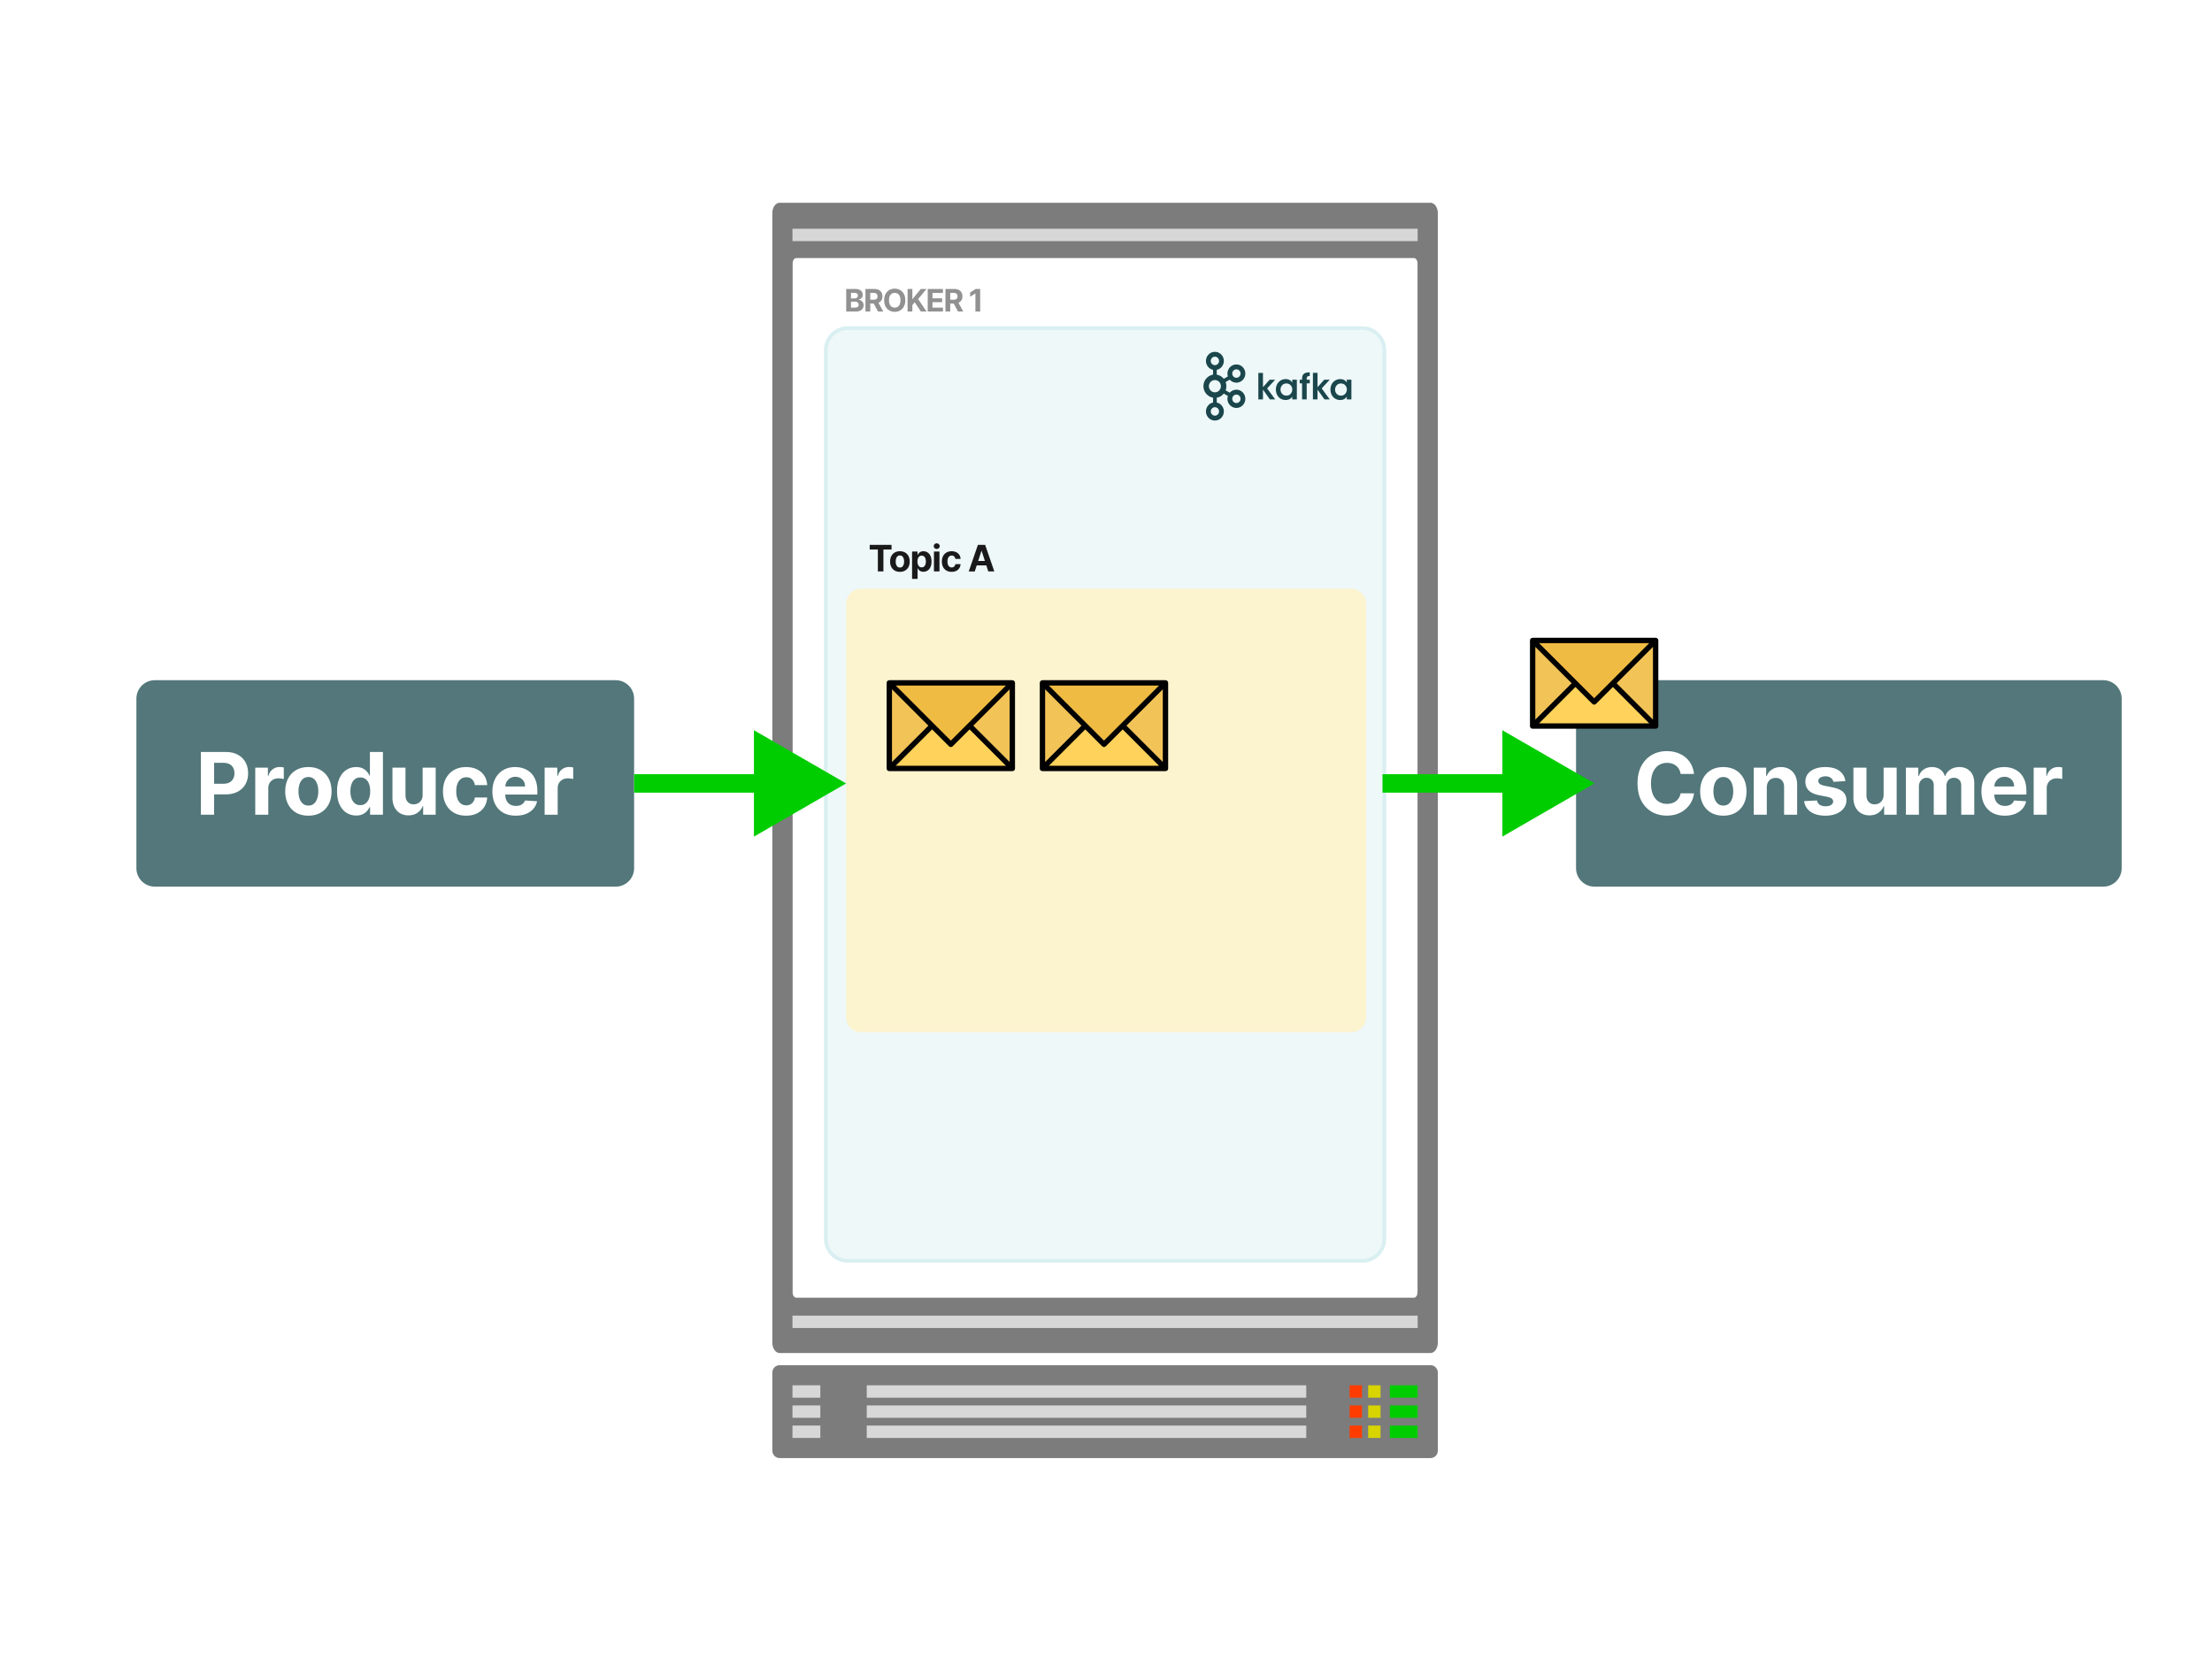
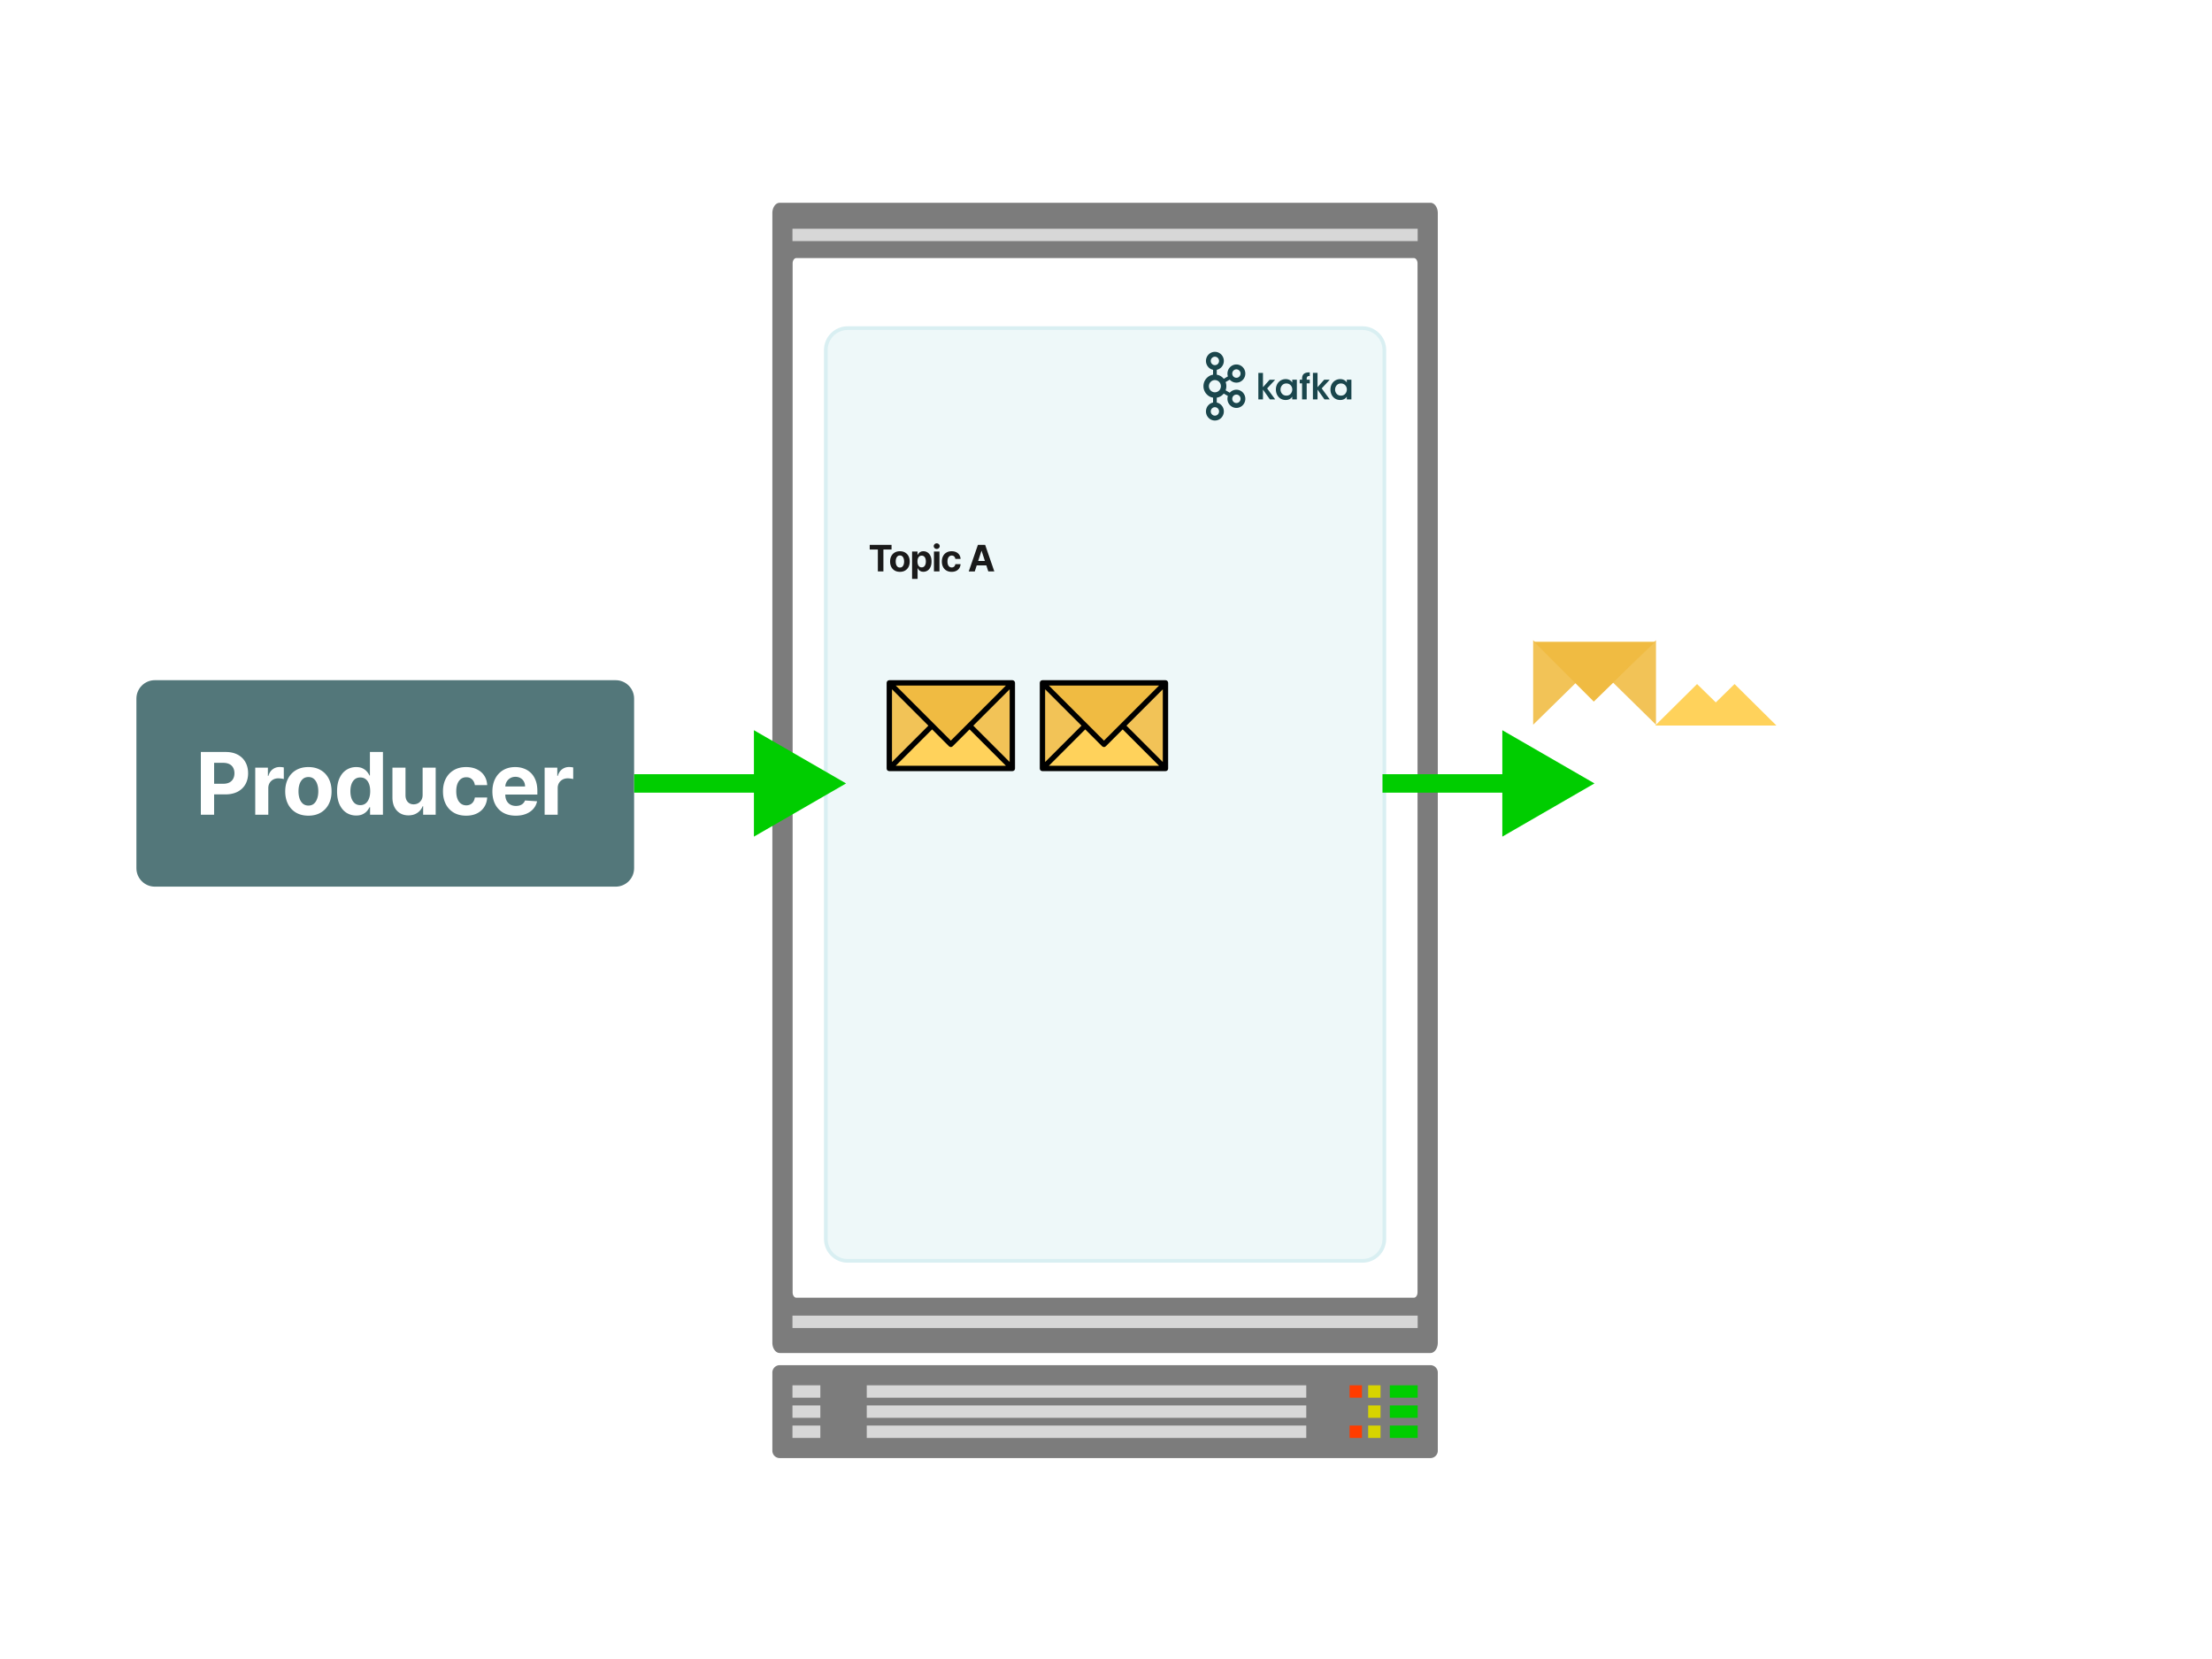
<svg xmlns="http://www.w3.org/2000/svg" viewBox="0 0 1200 900" fill="none">
  <path fill="#fff" d="M0 0h1200v900H0z" />
  <path fill-rule="evenodd" clip-rule="evenodd" d="M780 744.599v42.402a3.956 3.956 0 01-.304 1.53 4.095 4.095 0 01-.867 1.297 4.028 4.028 0 01-.943.699 3.836 3.836 0 01-.724.3 4.082 4.082 0 01-.769.153c-.131.013-.261.02-.392.02H422.999a3.942 3.942 0 01-.78-.077 4.082 4.082 0 01-1.442-.597 4.013 4.013 0 01-1.758-2.933 3.956 3.956 0 01-.019-.392v-42.402a3.942 3.942 0 01.172-1.161 3.965 3.965 0 01.999-1.667 4.028 4.028 0 01.943-.699 3.836 3.836 0 01.724-.3 4.082 4.082 0 01.769-.153c.13-.013.261-.019.392-.019h353.002a3.956 3.956 0 011.53.304 3.836 3.836 0 01.692.37 3.765 3.765 0 01.606.497 4.013 4.013 0 01.999 1.667 3.836 3.836 0 01.153.769c.013.13.019.261.019.392z" fill="#7C7C7C" />
  <path fill-rule="evenodd" clip-rule="evenodd" d="M470.212 751.52H708.64v6.72H470.212v-6.72z" fill="#D8D8D8" />
  <path fill-rule="evenodd" clip-rule="evenodd" d="M429.914 751.52h15.112v6.72h-15.112v-6.72z" fill="#D7D7D7" />
  <path fill-rule="evenodd" clip-rule="evenodd" d="M742.221 751.52h6.716v6.72h-6.716v-6.72z" fill="#D7D400" />
  <path fill-rule="evenodd" clip-rule="evenodd" d="M732.147 751.52h6.716v6.72h-6.716v-6.72z" fill="#FF3C00" />
  <path fill-rule="evenodd" clip-rule="evenodd" d="M753.975 751.52h15.111v6.72h-15.111v-6.72z" fill="#00CD00" />
  <path fill-rule="evenodd" clip-rule="evenodd" d="M470.212 762.439H708.64v6.72H470.212v-6.72z" fill="#D8D8D8" />
  <path fill-rule="evenodd" clip-rule="evenodd" d="M429.914 762.439h15.112v6.72h-15.112v-6.72z" fill="#D7D7D7" />
  <path fill-rule="evenodd" clip-rule="evenodd" d="M742.221 762.439h6.716v6.72h-6.716v-6.72z" fill="#D7D400" />
-   <path fill-rule="evenodd" clip-rule="evenodd" d="M732.147 762.439h6.716v6.72h-6.716v-6.72z" fill="#FF3C00" />
  <path fill-rule="evenodd" clip-rule="evenodd" d="M753.975 762.439h15.111v6.72h-15.111v-6.72z" fill="#00CD00" />
  <path fill-rule="evenodd" clip-rule="evenodd" d="M470.212 773.359H708.64v6.72H470.212v-6.72z" fill="#D8D8D8" />
  <path fill-rule="evenodd" clip-rule="evenodd" d="M429.914 773.359h15.112v6.72h-15.112v-6.72z" fill="#D7D7D7" />
  <path fill-rule="evenodd" clip-rule="evenodd" d="M742.221 773.359h6.716v6.72h-6.716v-6.72z" fill="#D7D400" />
  <path fill-rule="evenodd" clip-rule="evenodd" d="M732.147 773.359h6.716v6.72h-6.716v-6.72z" fill="#FF3C00" />
  <path fill-rule="evenodd" clip-rule="evenodd" d="M753.975 773.359h15.111v6.72h-15.111v-6.72z" fill="#00CD00" />
  <path fill-rule="evenodd" clip-rule="evenodd" d="M780 115.584v612.832a7.688 7.688 0 01-.172 1.621 7.053 7.053 0 01-.3 1.011 6.344 6.344 0 01-.436.911 4.888 4.888 0 01-.869 1.1 3.62 3.62 0 01-1.061.701 2.962 2.962 0 01-.381.132 2.876 2.876 0 01-.78.108H422.999a2.858 2.858 0 01-.78-.108 2.962 2.962 0 01-.381-.132 3.62 3.62 0 01-1.061-.701 4.888 4.888 0 01-.869-1.1 6.344 6.344 0 01-.436-.911 6.872 6.872 0 01-.3-1.011 7.42 7.42 0 01-.172-1.621V115.584a7.668 7.668 0 01.304-2.137 6.21 6.21 0 01.604-1.405 5.337 5.337 0 01.554-.774 4.253 4.253 0 01.652-.609 3.62 3.62 0 01.724-.419 3.129 3.129 0 01.769-.213c.13-.018.261-.027.392-.027h353.002a2.87 2.87 0 01.78.107 3.129 3.129 0 01.75.318 3.62 3.62 0 01.692.516 4.907 4.907 0 01.869 1.101 5.918 5.918 0 01.436.91 7.214 7.214 0 01.395 1.543 8.087 8.087 0 01.077 1.089z" fill="#7C7C7C" />
  <path fill-rule="evenodd" clip-rule="evenodd" d="M431.998 140h335.004a1.435 1.435 0 01.58.125 1.705 1.705 0 01.53.362 2.327 2.327 0 01.434.571 3.096 3.096 0 01.302.728 3.718 3.718 0 01.114.542c.013.093.022.187.028.281.007.094.01.189.01.284v558.214c0 .095-.003.189-.01.284a3.764 3.764 0 01-.142.823 3.334 3.334 0 01-.433.938 2.183 2.183 0 01-.146.191 1.96 1.96 0 01-.325.315 1.996 1.996 0 01-.177.122 1.734 1.734 0 01-.375.165 1.31 1.31 0 01-.194.04c-.065.01-.131.015-.196.015H431.998c-.065 0-.131-.005-.196-.015a1.31 1.31 0 01-.384-.109 1.806 1.806 0 01-.53-.364 2.14 2.14 0 01-.303-.359 2.853 2.853 0 01-.349-.683 3.334 3.334 0 01-.15-.523 4.272 4.272 0 01-.076-.556 3.85 3.85 0 01-.01-.284V142.893a4.38 4.38 0 01.038-.565 4.154 4.154 0 01.114-.542 3.51 3.51 0 01.185-.5c.036-.079.075-.155.117-.228a2.59 2.59 0 01.434-.571 1.895 1.895 0 01.53-.362 1.4 1.4 0 01.384-.111c.065-.009.131-.014.196-.014z" fill="#fff" />
  <path fill-rule="evenodd" clip-rule="evenodd" d="M429.914 124.08h339.172v6.72H429.914v-6.72zm0 589.64h339.172v6.72H429.914v-6.72z" fill="#D7D7D7" />
-   <path d="M459.063 169v-12.233h4.898c.9 0 1.651.134 2.252.4.601.267 1.053.638 1.356 1.111.302.47.454 1.012.454 1.625 0 .478-.096.898-.287 1.26a2.472 2.472 0 01-.788.884 3.226 3.226 0 01-1.135.484v.12a2.792 2.792 0 012.305 1.415c.255.434.383.952.383 1.553 0 .649-.162 1.229-.484 1.738-.319.506-.791.906-1.416 1.201-.625.295-1.396.442-2.311.442h-5.227zm2.587-2.114h2.108c.721 0 1.246-.138 1.577-.413.33-.278.496-.649.496-1.111 0-.338-.082-.637-.245-.896a1.676 1.676 0 00-.699-.609c-.299-.147-.655-.221-1.069-.221h-2.168v3.25zm0-5h1.917c.354 0 .669-.062.944-.185.278-.127.497-.307.657-.538.163-.231.245-.507.245-.83 0-.442-.158-.798-.472-1.069-.311-.271-.753-.406-1.326-.406h-1.965v3.028zm7.86 7.114v-12.233h4.826c.924 0 1.713.166 2.366.496.657.327 1.156.79 1.499 1.392.346.597.519 1.3.519 2.108 0 .813-.175 1.511-.525 2.097-.351.581-.858 1.027-1.523 1.338-.661.31-1.462.466-2.401.466h-3.232v-2.079h2.813c.494 0 .904-.068 1.231-.203a1.47 1.47 0 00.729-.609c.163-.271.244-.608.244-1.01 0-.406-.081-.748-.244-1.027a1.504 1.504 0 00-.735-.633c-.327-.148-.739-.221-1.237-.221h-1.744V169h-2.586zm6.606-5.567l3.04 5.567h-2.855l-2.974-5.567h2.789zm15-.549c0 1.334-.253 2.468-.759 3.404-.501.936-1.186 1.651-2.054 2.145-.864.489-1.836.734-2.915.734-1.087 0-2.063-.247-2.927-.74-.864-.494-1.547-1.209-2.049-2.145-.501-.935-.752-2.068-.752-3.398 0-1.334.251-2.469.752-3.405.502-.936 1.185-1.649 2.049-2.138.864-.494 1.84-.741 2.927-.741 1.079 0 2.051.247 2.915.741.868.489 1.553 1.202 2.054 2.138.506.936.759 2.071.759 3.405zm-2.622 0c0-.864-.13-1.593-.388-2.186-.255-.594-.616-1.044-1.082-1.35-.465-.307-1.011-.46-1.636-.46s-1.171.153-1.637.46c-.466.306-.828.756-1.087 1.35-.255.593-.382 1.322-.382 2.186 0 .864.127 1.592.382 2.186.259.593.621 1.043 1.087 1.35.466.306 1.012.46 1.637.46s1.171-.154 1.636-.46c.466-.307.827-.757 1.082-1.35.258-.594.388-1.322.388-2.186zm3.864 6.116v-12.233h2.587v5.394h.161l4.402-5.394h3.1l-4.539 5.478 4.593 6.755h-3.094l-3.351-5.029-1.272 1.553V169h-2.587zm10.924 0v-12.233h8.242v2.133h-5.656v2.914h5.232v2.133h-5.232v2.921h5.68V169h-8.266zm9.625 0v-12.233h4.826c.924 0 1.713.166 2.366.496.657.327 1.157.79 1.499 1.392.346.597.52 1.3.52 2.108 0 .813-.176 1.511-.526 2.097-.35.581-.858 1.027-1.523 1.338-.661.31-1.461.466-2.401.466h-3.232v-2.079h2.814c.493 0 .904-.068 1.23-.203.327-.135.57-.339.729-.609.163-.271.245-.608.245-1.01 0-.406-.082-.748-.245-1.027a1.496 1.496 0 00-.735-.633c-.326-.148-.739-.221-1.236-.221h-1.744V169h-2.587zm6.606-5.567l3.041 5.567h-2.855l-2.975-5.567h2.789zm12.229-6.666V169h-2.587v-9.778h-.071l-2.802 1.756v-2.293l3.029-1.918h2.431z" fill="#919191" />
  <path d="M739.109 178H459.891c-6.567 0-11.891 5.324-11.891 11.891v482.218c0 6.567 5.324 11.891 11.891 11.891h279.218c6.567 0 11.891-5.324 11.891-11.892V189.891c0-6.567-5.324-11.891-11.891-11.891z" fill="#EEF8F9" stroke="#D9EFF2" stroke-width="2" />
-   <path fill-rule="evenodd" clip-rule="evenodd" d="M459 327.606a8.184 8.184 0 018.184-8.183h265.748a8.183 8.183 0 018.183 8.183v224.21a8.184 8.184 0 01-8.183 8.184H467.184a8.184 8.184 0 01-8.184-8.184v-224.21z" fill="#FCF3CF" />
  <path d="M548.933 416.596h-65.769l22.716-22.5 10.168 9.952 10.169-9.952 22.716 22.5z" fill="#FFD25B" />
  <path d="M549.366 416.163v-45.865L526 393.231l23.366 22.932zm-66.635 0v-45.865l23.365 22.933-23.365 22.932z" fill="#F2C357" />
  <path d="M548.933 371.163h-65.769l32.452 32.452 33.317-32.452z" fill="#F0BB42" />
  <path d="M549.188 369h-66.737c-.87 0-1.451.725-1.451 1.45v46.426c0 .87.581 1.451 1.451 1.451h66.738c.87 0 1.451-.581 1.451-1.451l-.001-46.426c0-.725-.58-1.45-1.451-1.45zm-65.287 4.932l19.732 19.732-19.732 19.731v-39.463zm31.918 27.856l-29.886-29.886h59.774l-29.888 29.886zm-10.155-6.093l9.14 9.14c.29.29.725.435 1.015.435.436 0 .726-.145 1.016-.435l9.14-9.14 19.73 19.731h-59.772l19.731-19.731zm22.342-2.031l19.732-19.732v39.462l-19.732-19.73z" fill="#000" />
  <path d="M632.01 416.596h-65.769l22.716-22.5 10.168 9.952 10.169-9.952 22.716 22.5z" fill="#FFD25B" />
  <path d="M632.443 416.163v-45.865l-23.366 22.933 23.366 22.932zm-66.635 0v-45.865l23.365 22.933-23.365 22.932z" fill="#F2C357" />
  <path d="M632.01 371.163h-65.769l32.452 32.452 33.317-32.452z" fill="#F0BB42" />
  <path d="M632.265 369h-66.737c-.87 0-1.451.725-1.451 1.45v46.426c0 .87.581 1.451 1.451 1.451h66.738c.87 0 1.451-.581 1.451-1.451l-.001-46.426c0-.725-.58-1.45-1.451-1.45zm-65.287 4.932l19.732 19.732-19.732 19.731v-39.463zm31.918 27.856l-29.886-29.886h59.774l-29.888 29.886zm-10.156-6.093l9.141 9.14c.29.29.725.435 1.015.435.436 0 .726-.145 1.016-.435l9.14-9.14 19.73 19.731H569.01l19.73-19.731zm22.343-2.031l19.732-19.732v39.462l-19.732-19.73z" fill="#000" />
  <path d="M471.819 298.098v-2.513h11.839v2.513h-4.413V310h-3.012v-11.902h-4.414zm16.376 12.113c-1.093 0-2.038-.232-2.836-.697a4.762 4.762 0 01-1.837-1.956c-.432-.84-.648-1.814-.648-2.921 0-1.117.216-2.093.648-2.929a4.702 4.702 0 011.837-1.956c.798-.47 1.743-.704 2.836-.704 1.094 0 2.037.234 2.83.704a4.693 4.693 0 011.844 1.956c.432.836.648 1.812.648 2.929 0 1.107-.216 2.081-.648 2.921a4.753 4.753 0 01-1.844 1.956c-.793.465-1.736.697-2.83.697zm.015-2.323c.497 0 .912-.14 1.245-.422.334-.286.585-.676.754-1.168.173-.493.26-1.054.26-1.683 0-.628-.087-1.189-.26-1.682-.169-.493-.42-.882-.754-1.168-.333-.287-.748-.43-1.245-.43-.503 0-.925.143-1.267.43-.338.286-.594.675-.768 1.168-.169.493-.253 1.054-.253 1.682 0 .629.084 1.19.253 1.683.174.492.43.882.768 1.168.342.282.764.422 1.267.422zm6.583 6.166v-14.865h2.956v1.816h.134c.131-.291.321-.587.57-.887.254-.305.582-.559.986-.761.408-.206.915-.309 1.52-.309.788 0 1.516.206 2.182.619.666.408 1.199 1.025 1.598 1.851.399.822.598 1.852.598 3.09 0 1.206-.195 2.225-.584 3.055-.385.826-.911 1.452-1.577 1.879a4.042 4.042 0 01-2.224.634c-.582 0-1.077-.096-1.485-.289a3.062 3.062 0 01-.993-.725 3.656 3.656 0 01-.591-.894h-.091v5.786h-2.999zm2.935-9.46c0 .643.089 1.204.268 1.683.178.478.436.851.774 1.119.338.262.748.394 1.232.394.488 0 .901-.134 1.238-.401.338-.273.594-.648.768-1.127.178-.483.267-1.039.267-1.668 0-.624-.087-1.173-.26-1.647-.174-.474-.43-.844-.767-1.112-.338-.267-.754-.401-1.246-.401-.488 0-.901.129-1.239.387-.333.258-.589.624-.767 1.098-.179.474-.268 1.032-.268 1.675zm8.935 5.406v-10.811h2.998V310h-2.998zm1.506-12.205c-.446 0-.828-.148-1.147-.444a1.434 1.434 0 01-.472-1.076c0-.413.157-.768.472-1.063a1.612 1.612 0 011.147-.451c.446 0 .826.15 1.14.451.319.295.479.65.479 1.063 0 .417-.16.776-.479 1.076a1.602 1.602 0 01-1.14.444zm8.106 12.416c-1.108 0-2.06-.234-2.858-.704a4.759 4.759 0 01-1.83-1.971c-.423-.839-.634-1.806-.634-2.899 0-1.108.214-2.079.641-2.915a4.756 4.756 0 011.837-1.963c.793-.474 1.736-.711 2.829-.711.944 0 1.77.171 2.478.514a4.13 4.13 0 011.682 1.443c.413.619.641 1.346.683 2.182h-2.829c-.08-.54-.291-.974-.634-1.303-.338-.333-.781-.499-1.33-.499-.465 0-.871.126-1.218.38-.343.248-.61.612-.802 1.091-.193.478-.289 1.058-.289 1.738 0 .69.094 1.277.282 1.76.192.483.462.852.809 1.105.347.253.753.38 1.218.38.342 0 .65-.07.922-.211a1.79 1.79 0 00.683-.612c.183-.273.302-.599.359-.979h2.829c-.047.826-.272 1.553-.676 2.182a4.083 4.083 0 01-1.654 1.464c-.704.352-1.537.528-2.498.528zm12.53-.211h-3.266l4.976-14.415h3.928L539.412 310h-3.266l-3.611-11.121h-.113L528.805 310zm-.205-5.666h7.715v2.379H528.6v-2.379z" fill="#1A1A1A" />
  <path d="M660.678 194.182a2.216 2.216 0 00-1.594-.668 2.196 2.196 0 00-1.582.668h-.011a2.283 2.283 0 00-.661 1.618 2.279 2.279 0 00.654 1.614l.011.012a2.199 2.199 0 001.582.661c.627 0 1.189-.25 1.594-.661l.004-.012c.406-.407.645-.976.645-1.614a2.292 2.292 0 00-.652-1.617h.003l.007-.001zm-1.594 31.304c.627 0 1.189-.259 1.594-.666l.005-.012c.405-.405.645-.979.645-1.609 0-.645-.248-1.208-.645-1.621h-.005a2.203 2.203 0 00-1.594-.671 2.174 2.174 0 00-1.582.671h-.011a2.31 2.31 0 00-.654 1.621c-.003.602.232 1.18.654 1.609l.011.012a2.214 2.214 0 001.582.666zm12.244-6.928a2.224 2.224 0 001.369-1.062l.041-.08c.266-.51.329-1.102.178-1.656a2.224 2.224 0 00-1.048-1.391l-.031-.021a2.206 2.206 0 00-1.673-.205 2.204 2.204 0 00-1.367 1.066 2.334 2.334 0 00-.227 1.737c.155.583.53 1.082 1.047 1.392h.004a2.182 2.182 0 001.708.215l-.001.005zm-9.945-11.395a3.233 3.233 0 00-2.305-.974 3.21 3.21 0 00-2.3.973 3.32 3.32 0 00-.949 2.34 3.356 3.356 0 00.949 2.35 3.22 3.22 0 002.293.968c.893 0 1.715-.373 2.305-.968a3.363 3.363 0 00.95-2.35 3.32 3.32 0 00-.95-2.34l.007.001zm-1.29-3.897a6.14 6.14 0 013.38 1.777h.007c.144.147.281.302.41.463l2.244-1.321a4.94 4.94 0 01-.073-2.807 4.888 4.888 0 012.258-2.99l.038-.025a4.761 4.761 0 013.639-.475 4.847 4.847 0 012.938 2.293v.004a5.002 5.002 0 01.485 3.738 4.881 4.881 0 01-2.258 2.994l-.307.185h-.031a4.796 4.796 0 01-5.69-1.154l-2.241 1.317a6.456 6.456 0 010 4.471l2.241 1.313a4.813 4.813 0 012.348-1.465 4.709 4.709 0 013.68.496l.074.035v.004a4.911 4.911 0 012.184 2.959 4.993 4.993 0 01-.485 3.735l-.04.082h-.005a4.886 4.886 0 01-2.897 2.23 4.807 4.807 0 01-3.68-.493v-.009a4.907 4.907 0 01-2.259-2.992 4.935 4.935 0 01.073-2.803l-2.243-1.317a6.114 6.114 0 01-.41.456l-.008.007a6.109 6.109 0 01-3.379 1.767v2.637a4.8 4.8 0 012.42 1.338l.003.008a4.945 4.945 0 011.419 3.483 4.938 4.938 0 01-1.419 3.475l-.003.015a4.834 4.834 0 01-3.428 1.436 4.803 4.803 0 01-3.423-1.444h-.003v-.015a4.939 4.939 0 01-1.421-3.476c0-1.36.544-2.596 1.421-3.483v-.007h.003a4.713 4.713 0 012.418-1.338v-2.638a6.04 6.04 0 01-3.368-1.766l-.009-.007a6.36 6.36 0 01-1.829-4.463c0-1.742.701-3.317 1.82-4.46h.009a6.126 6.126 0 013.377-1.776v-2.627a4.877 4.877 0 01-2.418-1.342h-.004v-.007a4.96 4.96 0 01-1.421-3.484 4.965 4.965 0 011.421-3.483l.011-.003a4.752 4.752 0 013.416-1.448c1.336 0 2.546.552 3.429 1.448v.003h.003a4.968 4.968 0 011.419 3.483 4.972 4.972 0 01-1.419 3.483l-.003.008a4.873 4.873 0 01-2.421 1.341v2.627l.007.007zm12.602-1.752l-.018-.029a2.26 2.26 0 00-1.35-1.037 2.205 2.205 0 00-1.711.227h.003a2.265 2.265 0 00-1.05 1.391 2.32 2.32 0 00.226 1.737l.01.015c.311.537.805.899 1.357 1.045a2.17 2.17 0 001.704-.224l.029-.014a2.326 2.326 0 00.8-3.111zm9.956.772h2.504v7.777l3.61-4.064h3.01l-4.359 4.709 4.363 5.958h-2.867l-3.764-5.33v5.33h-2.504v-14.388l.007.008zm12.017 9.089c0 1.324.936 3.249 3.192 3.249 1.395 0 2.313-.739 2.79-1.709.249-.471.364-.974.402-1.505a3.383 3.383 0 00-.288-1.501c-.438-1.009-1.413-1.883-2.922-1.883-2.025 0-3.173 1.67-3.173 3.324v.018l-.001.007zm8.867 5.291h-2.505v-1.536c-.666 1.242-2.062 1.866-3.534 1.866-3.364 0-5.332-2.666-5.332-5.678 0-3.363 2.388-5.657 5.332-5.657 1.91 0 3.076 1.031 3.534 1.887v-1.557h2.505v10.675zm2.836-8.71h-1.29v-1.964h1.29v-.602c0-3.172 2.37-3.363 4.167-3.384v1.961c-.632 0-1.662 0-1.662 1.501v.523h1.662v1.963h-1.662v8.712h-2.505v-8.71zm5.877-5.678h2.502v7.778l3.612-4.064h3.01l-4.359 4.709 4.367 5.965h-2.867l-3.764-5.33v5.33h-2.502v-14.388h.001zm12.024 9.097c0 1.324.936 3.249 3.192 3.249 1.393 0 2.312-.739 2.795-1.709.251-.471.358-.974.403-1.505a3.397 3.397 0 00-.289-1.501c-.43-1.009-1.412-1.883-2.922-1.883-2.025 0-3.173 1.67-3.173 3.324v.018l-.006.007zm8.858 5.291h-2.504v-1.536c-.668 1.242-2.064 1.866-3.534 1.866-3.363 0-5.33-2.666-5.33-5.678 0-3.363 2.387-5.657 5.33-5.657 1.91 0 3.076 1.031 3.534 1.887v-1.557h2.504v10.675z" fill="#1A464C" />
  <path fill-rule="evenodd" clip-rule="evenodd" d="M74 379c0-5.523 4.477-10 10-10h250c5.523 0 10 4.477 10 10v92c0 5.523-4.477 10-10 10H84c-5.523 0-10-4.477-10-10v-92z" fill="#53777A" />
  <path d="M108.96 442v-34.051h13.434c2.582 0 4.783.493 6.6 1.48 1.818.975 3.204 2.333 4.157 4.073.964 1.729 1.446 3.725 1.446 5.986 0 2.261-.487 4.256-1.463 5.985-.975 1.729-2.388 3.076-4.239 4.041-1.84.964-4.068 1.446-6.684 1.446h-8.563v-5.769h7.399c1.385 0 2.527-.239 3.425-.715.909-.488 1.585-1.159 2.028-2.012.455-.865.682-1.857.682-2.976 0-1.131-.227-2.117-.682-2.96-.443-.853-1.119-1.513-2.028-1.978-.909-.477-2.062-.715-3.458-.715h-4.855V442h-7.199zm29.507 0v-25.538h6.867v4.456h.266c.466-1.585 1.247-2.782 2.344-3.592 1.098-.82 2.361-1.23 3.791-1.23.355 0 .737.022 1.147.067.41.044.771.105 1.081.182v6.285c-.332-.1-.792-.188-1.38-.266a12.49 12.49 0 00-1.613-.116c-1.042 0-1.973.227-2.793.681a5.031 5.031 0 00-1.929 1.863c-.465.798-.698 1.718-.698 2.76V442h-7.083zm28.835.499c-2.583 0-4.817-.549-6.701-1.646-1.873-1.109-3.32-2.649-4.339-4.622-1.02-1.984-1.53-4.284-1.53-6.9 0-2.638.51-4.944 1.53-6.917 1.019-1.984 2.466-3.525 4.339-4.622 1.884-1.108 4.118-1.663 6.701-1.663 2.582 0 4.81.555 6.683 1.663 1.885 1.097 3.337 2.638 4.357 4.622 1.019 1.973 1.529 4.279 1.529 6.917 0 2.616-.51 4.916-1.529 6.9-1.02 1.973-2.472 3.513-4.357 4.622-1.873 1.097-4.101 1.646-6.683 1.646zm.033-5.487c1.175 0 2.156-.332 2.943-.998.787-.676 1.38-1.596 1.779-2.759.41-1.164.615-2.489.615-3.974 0-1.486-.205-2.81-.615-3.974-.399-1.164-.992-2.084-1.779-2.76-.787-.676-1.768-1.014-2.943-1.014-1.186 0-2.184.338-2.993 1.014-.798.676-1.402 1.596-1.812 2.76-.399 1.164-.599 2.488-.599 3.974 0 1.485.2 2.81.599 3.974.41 1.163 1.014 2.083 1.812 2.759.809.666 1.807.998 2.993.998zm25.879 5.404c-1.94 0-3.697-.499-5.271-1.497-1.563-1.008-2.804-2.488-3.724-4.439-.909-1.962-1.363-4.367-1.363-7.216 0-2.926.471-5.359 1.413-7.299.942-1.951 2.195-3.408 3.757-4.373a9.633 9.633 0 015.171-1.463c1.43 0 2.622.244 3.575.732.964.476 1.74 1.075 2.328 1.796.598.709 1.053 1.407 1.363 2.094h.216v-12.802h7.066V442h-6.983v-4.09h-.299c-.333.709-.804 1.413-1.413 2.111-.599.688-1.38 1.259-2.345 1.713-.953.454-2.117.682-3.491.682zm2.244-5.637c1.142 0 2.106-.31 2.893-.931.798-.632 1.408-1.513 1.829-2.643.433-1.131.649-2.456.649-3.974 0-1.519-.211-2.838-.632-3.957-.421-1.12-1.031-1.984-1.829-2.594-.798-.61-1.768-.914-2.91-.914-1.163 0-2.144.316-2.942.947-.799.632-1.403 1.508-1.813 2.627-.41 1.12-.615 2.417-.615 3.891 0 1.485.205 2.799.615 3.94.421 1.131 1.026 2.018 1.813 2.661.798.631 1.779.947 2.942.947zm33.814-5.653v-14.664h7.083V442h-6.8v-4.639h-.266a7.537 7.537 0 01-2.876 3.608c-1.33.909-2.954 1.364-4.872 1.364-1.707 0-3.209-.388-4.506-1.164-1.297-.776-2.311-1.879-3.042-3.309-.721-1.43-1.087-3.142-1.098-5.138v-16.26h7.083v14.997c.011 1.507.416 2.699 1.214 3.575.798.875 1.868 1.313 3.209 1.313.853 0 1.651-.194 2.394-.582.743-.399 1.341-.986 1.796-1.762.465-.776.692-1.735.681-2.877zm23.614 11.373c-2.616 0-4.866-.554-6.75-1.663-1.874-1.119-3.315-2.671-4.323-4.655-.998-1.984-1.497-4.268-1.497-6.85 0-2.616.505-4.911 1.513-6.884 1.02-1.984 2.467-3.53 4.34-4.638 1.873-1.12 4.101-1.68 6.684-1.68 2.228 0 4.179.405 5.852 1.214 1.674.809 2.999 1.945 3.974 3.408.975 1.464 1.513 3.182 1.613 5.155h-6.684c-.189-1.275-.687-2.3-1.496-3.076-.799-.787-1.846-1.181-3.143-1.181-1.097 0-2.056.3-2.876.898-.809.588-1.441 1.447-1.896 2.577-.454 1.131-.681 2.5-.681 4.107 0 1.629.221 3.015.665 4.157.454 1.141 1.092 2.011 1.912 2.61.82.598 1.779.898 2.876.898.809 0 1.535-.167 2.178-.499a4.21 4.21 0 001.613-1.447c.432-.642.715-1.413.848-2.311h6.684c-.111 1.951-.643 3.669-1.596 5.155-.943 1.474-2.245 2.626-3.908 3.458-1.662.831-3.63 1.247-5.902 1.247zm26.906 0c-2.627 0-4.888-.532-6.784-1.596-1.884-1.076-3.336-2.594-4.356-4.556-1.02-1.973-1.53-4.306-1.53-7 0-2.627.51-4.932 1.53-6.916s2.455-3.531 4.306-4.639c1.862-1.108 4.046-1.663 6.551-1.663 1.685 0 3.253.272 4.705.815a10.439 10.439 0 013.824 2.411c1.098 1.075 1.951 2.427 2.561 4.057.61 1.618.914 3.513.914 5.686v1.945h-21.564v-4.389h14.897c0-1.02-.222-1.923-.665-2.71a4.765 4.765 0 00-1.845-1.846c-.776-.454-1.68-.682-2.711-.682-1.075 0-2.028.25-2.859.749a5.24 5.24 0 00-1.929 1.978c-.465.82-.704 1.735-.715 2.744v4.173c0 1.263.233 2.355.698 3.275.477.92 1.148 1.63 2.012 2.128.865.499 1.89.749 3.076.749.787 0 1.508-.111 2.162-.333a4.485 4.485 0 001.679-.998 4.34 4.34 0 001.064-1.629l6.551.432c-.333 1.574-1.015 2.949-2.045 4.124-1.02 1.164-2.339 2.072-3.957 2.726-1.608.643-3.464.965-5.57.965zm15.67-.499v-25.538h6.867v4.456h.266c.465-1.585 1.247-2.782 2.344-3.592 1.097-.82 2.361-1.23 3.791-1.23.355 0 .737.022 1.147.067.41.044.771.105 1.081.182v6.285c-.333-.1-.793-.188-1.38-.266a12.503 12.503 0 00-1.613-.116c-1.042 0-1.973.227-2.793.681a5.031 5.031 0 00-1.929 1.863c-.465.798-.698 1.718-.698 2.76V442h-7.083z" fill="#fff" />
-   <path fill-rule="evenodd" clip-rule="evenodd" d="M855 379c0-5.523 4.477-10 10-10h276c5.52 0 10 4.477 10 10v92c0 5.523-4.48 10-10 10H865c-5.523 0-10-4.477-10-10v-92z" fill="#53777A" />
  <path d="M919.003 419.87h-7.282c-.133-.942-.405-1.779-.815-2.51a6.38 6.38 0 00-1.579-1.896 6.954 6.954 0 00-2.228-1.197 8.525 8.525 0 00-2.71-.416c-1.763 0-3.298.438-4.606 1.314-1.308.865-2.322 2.128-3.042 3.791-.721 1.651-1.081 3.658-1.081 6.019 0 2.427.36 4.467 1.081 6.118.731 1.652 1.751 2.899 3.059 3.741 1.308.842 2.821 1.264 4.539 1.264.964 0 1.857-.128 2.677-.383a7.033 7.033 0 002.211-1.114 6.421 6.421 0 001.596-1.812c.433-.709.732-1.519.898-2.427l7.282.033a13.155 13.155 0 01-1.413 4.522c-.742 1.441-1.746 2.732-3.009 3.874-1.253 1.131-2.749 2.029-4.489 2.694-1.729.654-3.686.981-5.869.981-3.038 0-5.753-.688-8.147-2.062-2.384-1.375-4.268-3.364-5.653-5.969-1.375-2.605-2.062-5.758-2.062-9.46 0-3.714.698-6.873 2.095-9.478 1.397-2.604 3.292-4.588 5.686-5.952 2.394-1.374 5.088-2.061 8.081-2.061 1.973 0 3.801.277 5.486.831 1.696.554 3.198 1.363 4.506 2.427a12.49 12.49 0 013.192 3.874c.832 1.53 1.364 3.281 1.596 5.254zm15.895 22.629c-2.582 0-4.816-.549-6.7-1.646-1.873-1.109-3.32-2.649-4.34-4.622-1.019-1.984-1.529-4.284-1.529-6.9 0-2.638.51-4.944 1.529-6.917 1.02-1.984 2.467-3.525 4.34-4.622 1.884-1.108 4.118-1.663 6.7-1.663 2.583 0 4.811.555 6.684 1.663 1.884 1.097 3.336 2.638 4.356 4.622 1.02 1.973 1.53 4.279 1.53 6.917 0 2.616-.51 4.916-1.53 6.9-1.02 1.973-2.472 3.513-4.356 4.622-1.873 1.097-4.101 1.646-6.684 1.646zm.034-5.487c1.174 0 2.155-.332 2.942-.998.787-.676 1.38-1.596 1.779-2.759.411-1.164.616-2.489.616-3.974 0-1.486-.205-2.81-.616-3.974-.399-1.164-.992-2.084-1.779-2.76-.787-.676-1.768-1.014-2.942-1.014-1.186 0-2.184.338-2.993 1.014-.798.676-1.402 1.596-1.812 2.76-.4 1.164-.599 2.488-.599 3.974 0 1.485.199 2.81.599 3.974.41 1.163 1.014 2.083 1.812 2.759.809.666 1.807.998 2.993.998zm23.551-9.776V442H951.4v-25.538h6.75v4.506h.3a7.118 7.118 0 012.843-3.525c1.33-.876 2.943-1.314 4.838-1.314 1.773 0 3.32.388 4.639 1.164 1.319.776 2.344 1.884 3.076 3.325.731 1.43 1.097 3.137 1.097 5.121V442h-7.083v-14.997c.011-1.563-.388-2.782-1.197-3.658-.809-.887-1.923-1.33-3.342-1.33-.953 0-1.796.205-2.527.615-.721.41-1.286 1.009-1.696 1.796-.399.776-.604 1.712-.615 2.81zm42.617-3.492l-6.484.399a3.35 3.35 0 00-.715-1.496c-.366-.455-.848-.815-1.446-1.081-.588-.277-1.292-.416-2.112-.416-1.097 0-2.023.233-2.776.699-.754.454-1.131 1.064-1.131 1.829 0 .609.244 1.125.732 1.546.487.421 1.324.759 2.51 1.014l4.622.931c2.483.51 4.334 1.33 5.554 2.461 1.216 1.131 1.826 2.616 1.826 4.456 0 1.674-.49 3.142-1.48 4.406-.973 1.263-2.314 2.25-4.021 2.959-1.696.699-3.652 1.048-5.869 1.048-3.381 0-6.074-.704-8.08-2.112-1.996-1.419-3.165-3.347-3.509-5.786l6.967-.366c.21 1.031.72 1.818 1.529 2.361.81.532 1.846.798 3.11.798 1.241 0 2.239-.238 2.992-.714.765-.488 1.153-1.114 1.164-1.879-.011-.643-.282-1.17-.815-1.58-.532-.421-1.352-.742-2.46-.964l-4.423-.881c-2.494-.499-4.35-1.364-5.57-2.594-1.208-1.23-1.812-2.799-1.812-4.705 0-1.641.443-3.054 1.33-4.24.898-1.186 2.156-2.1 3.774-2.743 1.63-.643 3.536-.965 5.72-.965 3.225 0 5.764.682 7.615 2.045 1.862 1.364 2.948 3.22 3.258 5.57zm20.75 7.382v-14.664h7.08V442h-6.8v-4.639h-.27c-.57 1.497-1.53 2.699-2.87 3.608-1.33.909-2.96 1.364-4.88 1.364-1.7 0-3.2-.388-4.5-1.164-1.3-.776-2.31-1.879-3.04-3.309-.72-1.43-1.09-3.142-1.1-5.138v-16.26h7.08v14.997c.01 1.507.42 2.699 1.22 3.575.79.875 1.86 1.313 3.2 1.313.86 0 1.66-.194 2.4-.582.74-.399 1.34-.986 1.79-1.762.47-.776.7-1.735.69-2.877zM1033.92 442v-25.538h6.75v4.506h.3c.53-1.497 1.42-2.677 2.66-3.542 1.24-.864 2.73-1.297 4.46-1.297 1.75 0 3.24.438 4.47 1.314 1.23.864 2.05 2.039 2.46 3.525h.27c.52-1.464 1.46-2.633 2.82-3.509 1.38-.886 3-1.33 4.87-1.33 2.39 0 4.32.76 5.81 2.278 1.49 1.508 2.24 3.647 2.24 6.418V442h-7.07v-15.778c0-1.419-.37-2.483-1.13-3.193-.75-.709-1.69-1.064-2.82-1.064-1.29 0-2.29.41-3.01 1.231-.72.809-1.08 1.878-1.08 3.208V442h-6.87v-15.928c0-1.253-.36-2.25-1.08-2.993-.71-.743-1.65-1.114-2.81-1.114-.79 0-1.5.2-2.13.599-.62.388-1.11.936-1.48 1.646-.36.698-.55 1.518-.55 2.46V442h-7.08zm53.67.499c-2.63 0-4.89-.532-6.78-1.596-1.89-1.076-3.34-2.594-4.36-4.556-1.02-1.973-1.53-4.306-1.53-7 0-2.627.51-4.932 1.53-6.916s2.46-3.531 4.31-4.639c1.86-1.108 4.04-1.663 6.55-1.663 1.68 0 3.25.272 4.7.815 1.47.532 2.74 1.336 3.83 2.411 1.1 1.075 1.95 2.427 2.56 4.057.61 1.618.91 3.513.91 5.686v1.945h-21.56v-4.389h14.9c0-1.02-.23-1.923-.67-2.71a4.738 4.738 0 00-1.85-1.846c-.77-.454-1.67-.682-2.71-.682-1.07 0-2.02.25-2.85.749a5.135 5.135 0 00-1.93 1.978c-.47.82-.71 1.735-.72 2.744v4.173c0 1.263.23 2.355.7 3.275.48.92 1.15 1.63 2.01 2.128.87.499 1.89.749 3.08.749.78 0 1.5-.111 2.16-.333a4.553 4.553 0 001.68-.998c.46-.443.82-.986 1.06-1.629l6.55.432c-.33 1.574-1.01 2.949-2.04 4.124-1.02 1.164-2.34 2.072-3.96 2.726-1.61.643-3.46.965-5.57.965zm15.67-.499v-25.538h6.87v4.456h.26c.47-1.585 1.25-2.782 2.35-3.592 1.1-.82 2.36-1.23 3.79-1.23.35 0 .74.022 1.15.067.41.044.77.105 1.08.182v6.285c-.34-.1-.8-.188-1.38-.266-.59-.077-1.13-.116-1.62-.116-1.04 0-1.97.227-2.79.681a5.048 5.048 0 00-1.93 1.863c-.46.798-.7 1.718-.7 2.76V442h-7.08z" fill="#fff" />
  <path d="M459 425l-50-28.868v57.736L459 425zm-115 5h70v-10h-70v10zm521-5l-50-28.868v57.736L865 425zm-115 5h70v-10h-70v10z" fill="#00CD00" />
-   <path d="M897.933 393.596h-65.77l22.717-22.5 10.168 9.952 10.168-9.952 22.717 22.5z" fill="#FFD25B" />
+   <path d="M897.933 393.596l22.717-22.5 10.168 9.952 10.168-9.952 22.717 22.5z" fill="#FFD25B" />
  <path d="M898.365 393.163v-45.865L875 370.231l23.365 22.932zm-66.634 0v-45.865l23.365 22.933-23.365 22.932z" fill="#F2C357" />
  <path d="M897.933 348.163h-65.77l32.452 32.452 33.318-32.452z" fill="#F0BB42" />
-   <path d="M898.187 346h-66.736c-.871 0-1.451.725-1.451 1.45v46.426c0 .87.58 1.451 1.451 1.451h66.738c.87 0 1.451-.581 1.451-1.451l-.001-46.426c0-.725-.58-1.45-1.451-1.45h-.001zm-65.286 4.932l19.731 19.732-19.731 19.731v-39.463zm31.918 27.856l-29.886-29.886h59.774l-29.888 29.886zm-10.156-6.093l9.14 9.14c.29.29.726.435 1.016.435.435 0 .725-.145 1.016-.435l9.14-9.14 19.73 19.731h-59.772l19.73-19.731zm22.343-2.031l19.732-19.732v39.462l-19.732-19.73z" fill="#000" />
</svg>